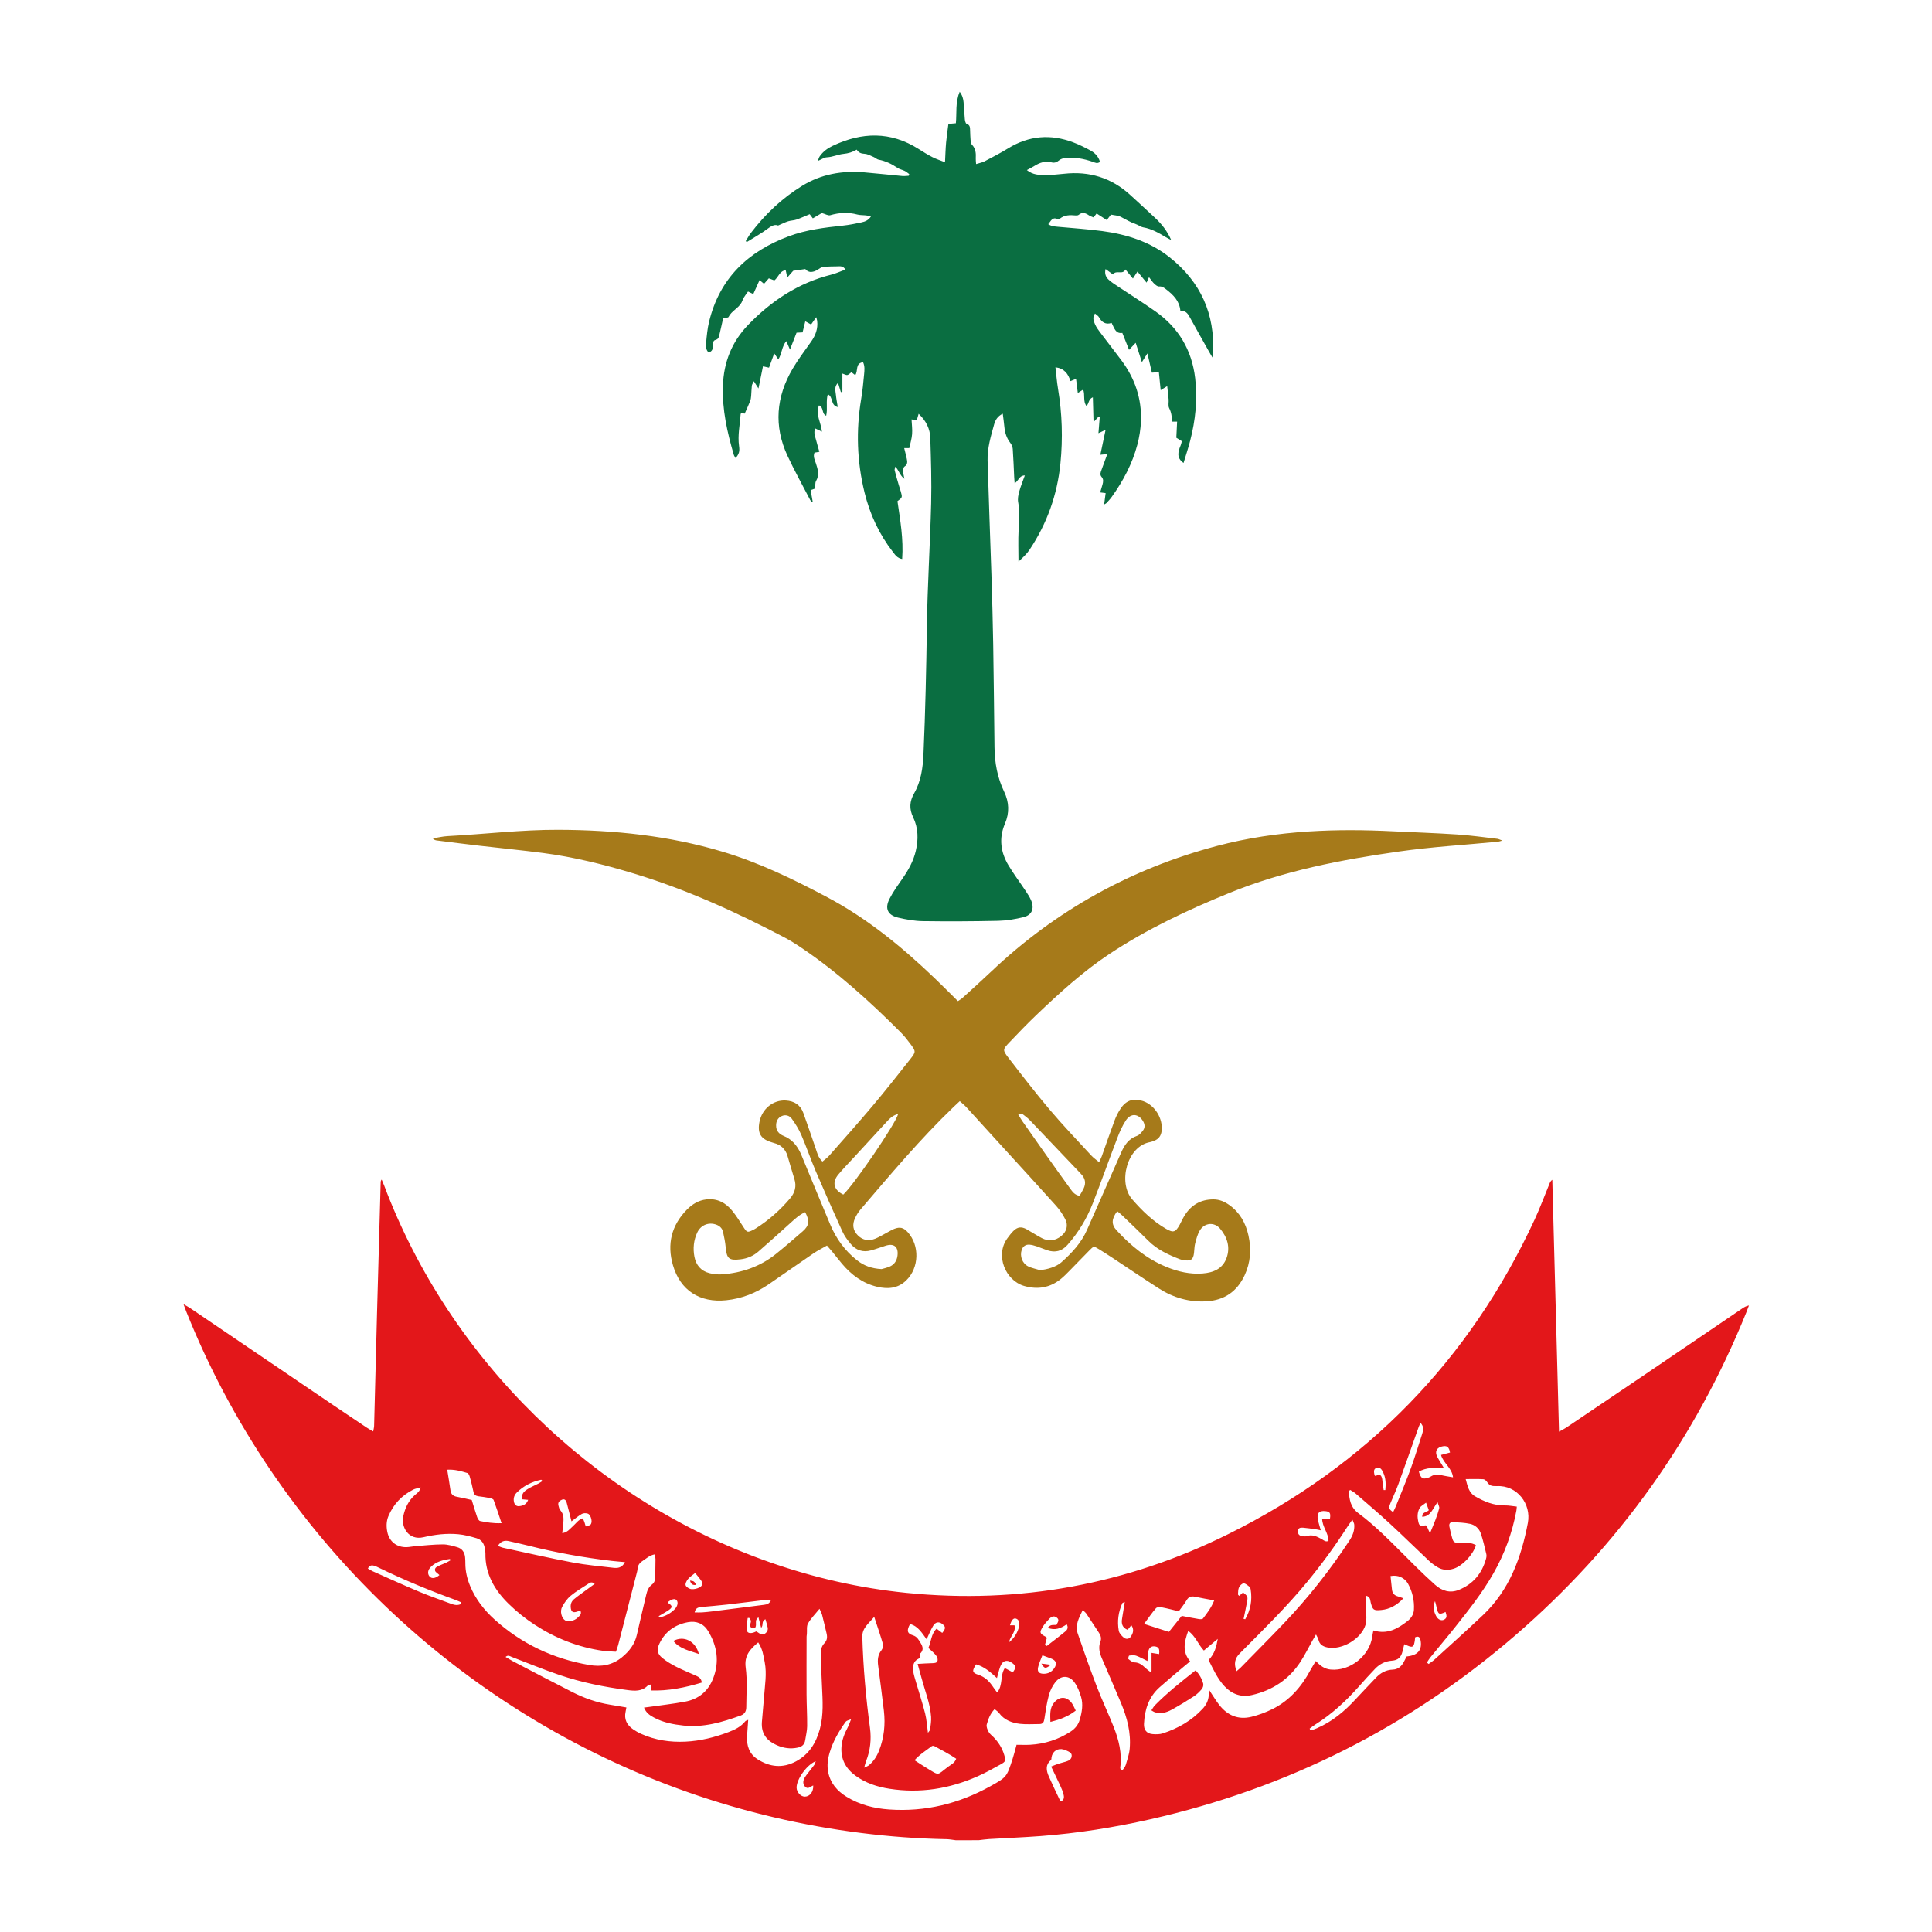
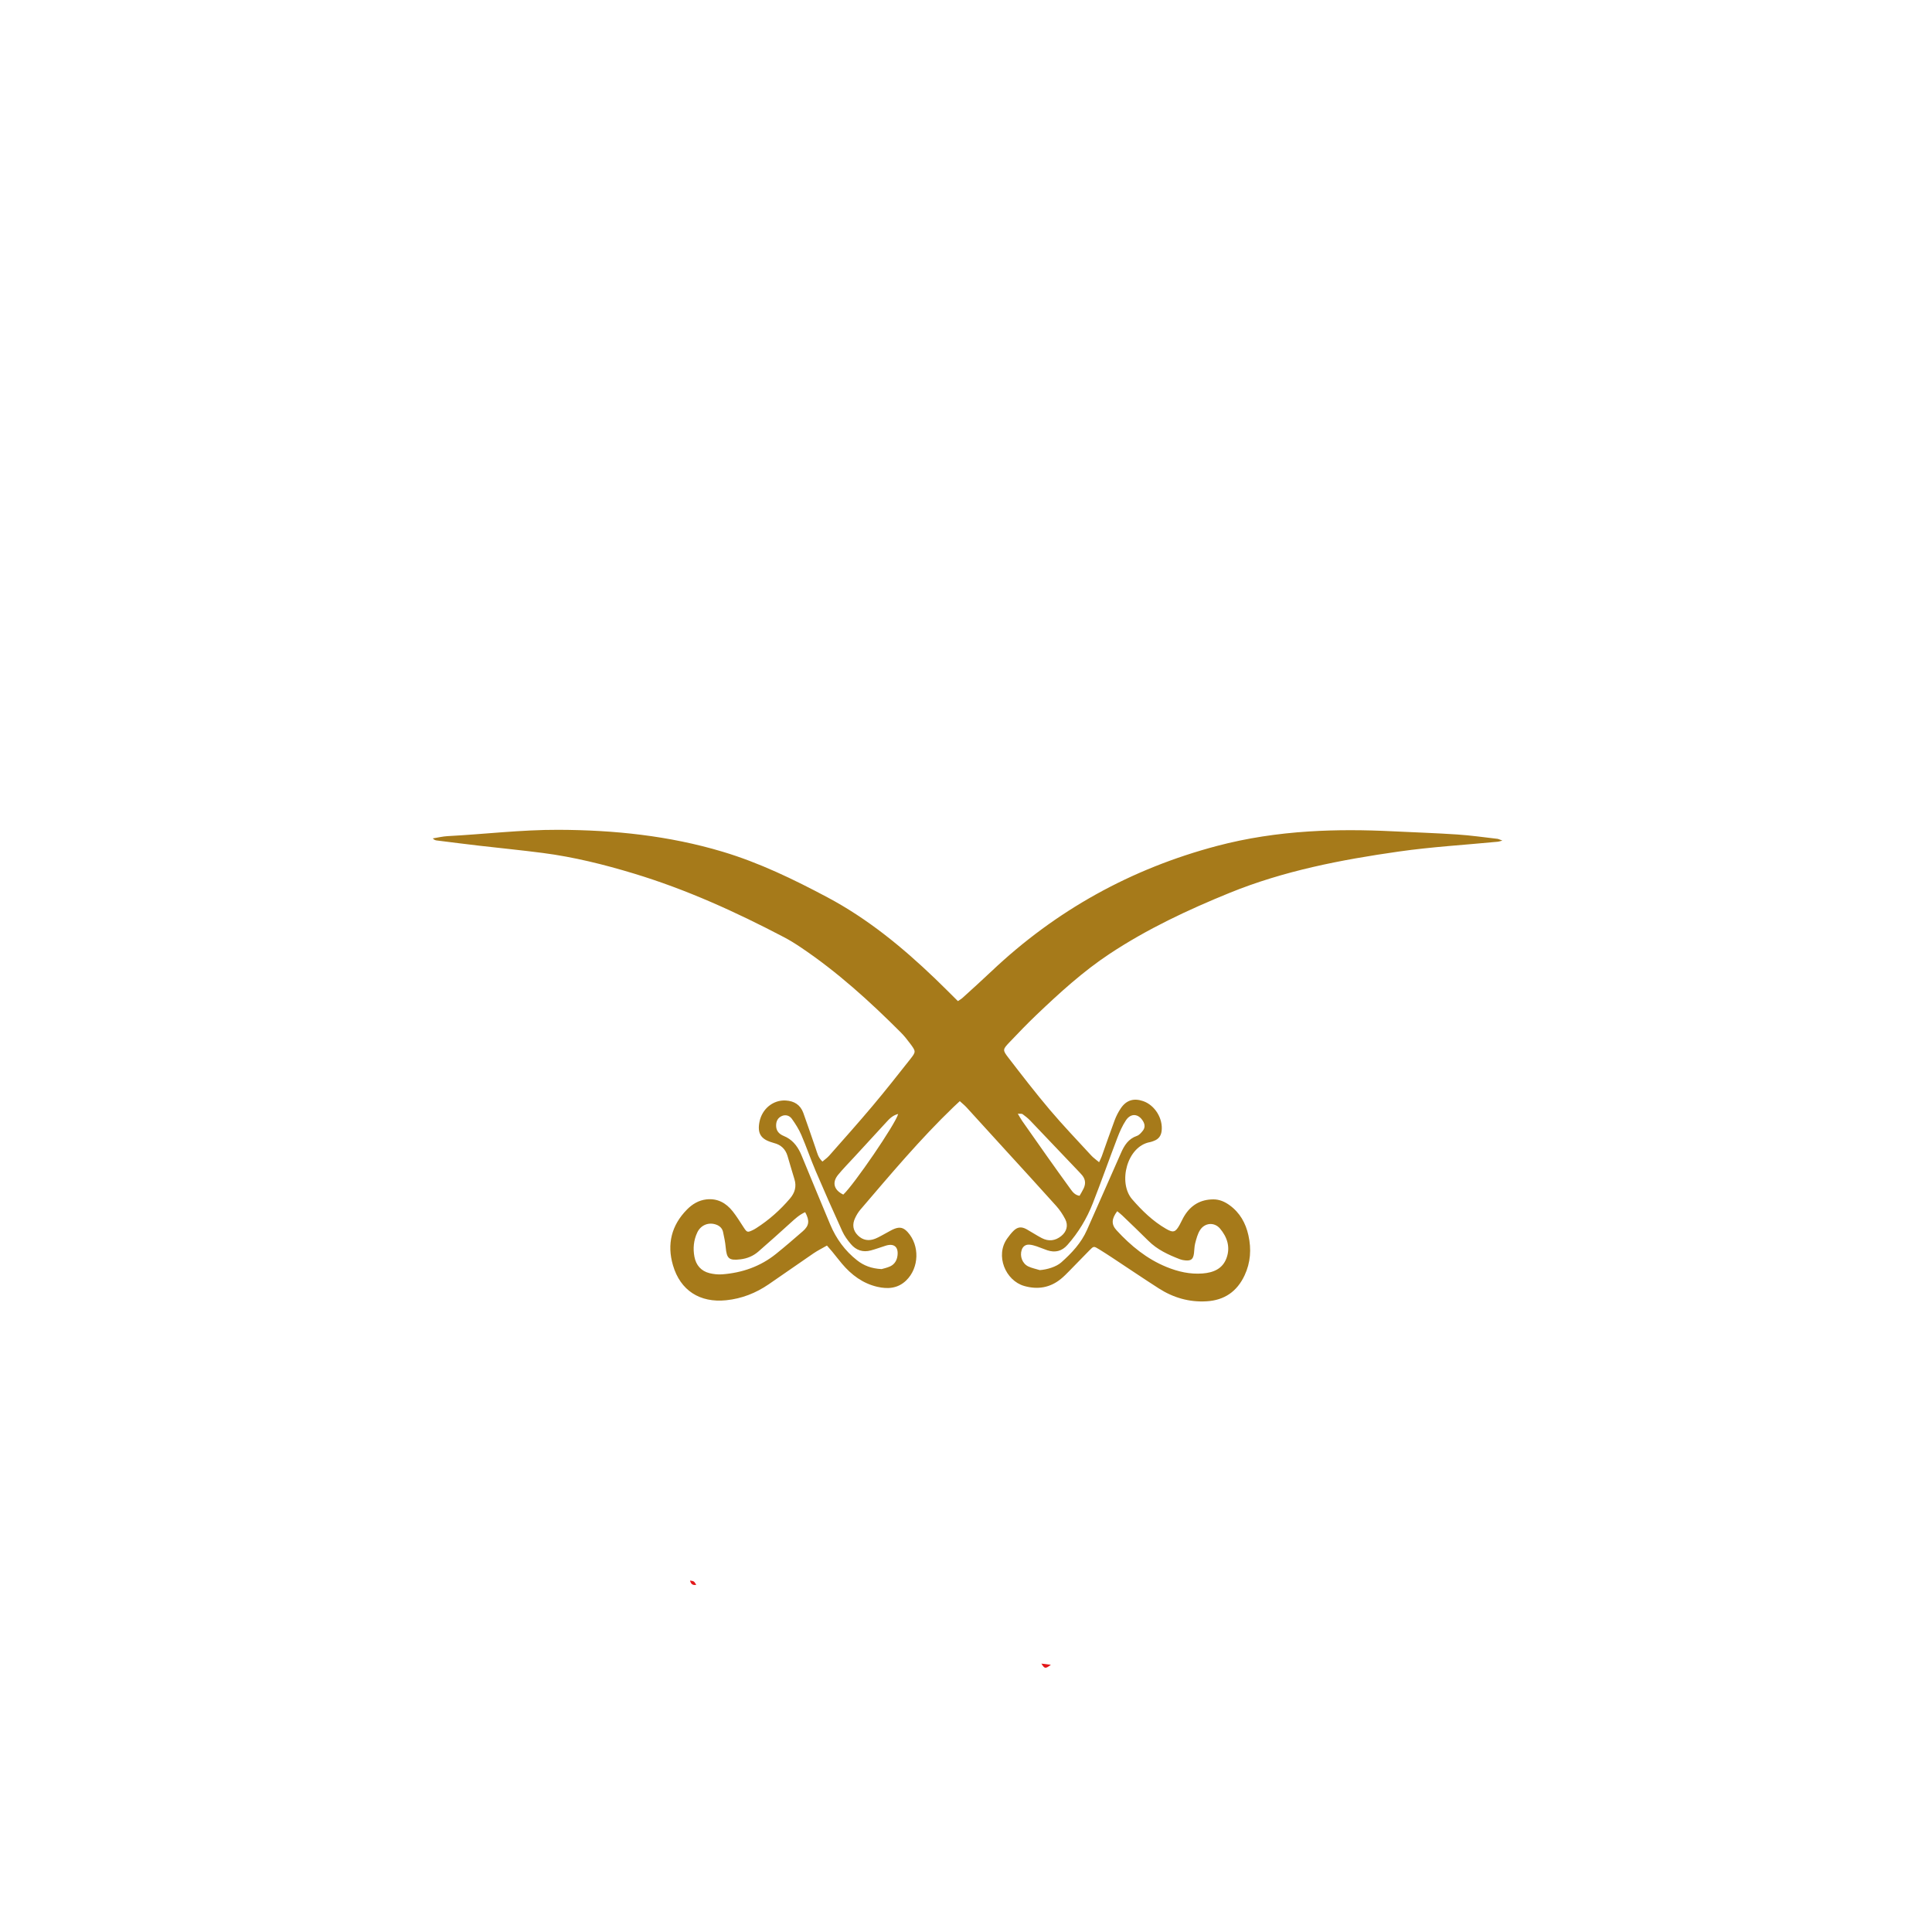
<svg xmlns="http://www.w3.org/2000/svg" width="800" height="800" viewBox="0 0 800 800" fill="none">
-   <path d="M395.739 762C394.454 761.85 393.172 761.59 391.885 761.567C380.073 761.355 368.307 760.476 356.595 758.998C332.096 755.907 308.178 750.31 284.871 742.12C190.408 708.927 114.294 635.998 77.12 543.049C76.814 542.283 76.542 541.503 76 540.049C77.228 540.761 77.976 541.138 78.664 541.603C98.435 555.002 118.195 568.412 137.964 581.813C142.578 584.941 147.211 588.044 151.846 591.143C152.605 591.65 153.421 592.073 154.534 592.723C154.697 591.777 154.895 591.112 154.912 590.445C155.324 574.93 155.699 559.412 156.116 543.897C156.603 525.781 157.123 507.666 157.631 489.55C157.641 489.209 157.683 488.869 158.045 488.44C158.386 489.25 158.754 490.052 159.065 490.874C186.28 563.067 245.826 621.28 318.624 646.84C337.016 653.299 355.888 657.606 375.297 659.567C422.097 664.295 466.635 656.066 508.648 635.218C566.072 606.724 608.43 563.267 635.44 505.027C637.704 500.146 639.569 495.08 641.622 490.1C641.853 489.538 642.108 488.987 642.771 488.523C643.692 523.107 644.616 557.689 645.552 592.819C646.839 592.107 647.728 591.698 648.53 591.159C658.554 584.418 668.576 577.673 678.577 570.898C692.887 561.204 707.179 551.482 721.48 541.777C722.232 541.267 723.01 540.797 724.198 540.565C723.853 541.481 723.527 542.406 723.16 543.313C702.016 595.632 670.122 640.303 627.433 677.173C583.482 715.134 533.081 740.463 476.436 753.299C461.383 756.71 446.161 759.133 430.761 760.291C423.722 760.821 416.665 761.094 409.616 761.516C408.146 761.604 406.685 761.831 405.219 761.993C402.061 762 398.899 762 395.739 762ZM266.669 707.076C267.495 706.969 268.025 706.906 268.553 706.832C273.607 706.109 278.691 705.55 283.706 704.616C289.315 703.574 293.274 700.282 295.34 694.894C297.961 688.056 296.949 681.557 293.25 675.415C291.368 672.29 288.348 671.072 284.868 671.716C279.555 672.697 275.451 675.555 273.069 680.544C271.874 683.049 272.099 684.767 274.238 686.518C276.009 687.967 278.035 689.161 280.081 690.209C282.721 691.56 285.506 692.624 288.203 693.869C289.286 694.369 290.41 694.92 290.589 696.717C283.724 698.791 276.767 700.235 269.48 699.986C269.565 699.027 269.626 698.34 269.707 697.452C269.026 697.674 268.47 697.687 268.193 697.972C265.805 700.43 262.856 700.21 259.854 699.819C250.257 698.567 240.783 696.667 231.617 693.558C224.942 691.295 218.423 688.574 211.828 686.075C211.144 685.816 210.442 685.153 209.342 686.099C210.442 686.749 211.348 687.343 212.304 687.842C220.538 692.139 228.749 696.482 237.033 700.679C241.937 703.164 247.095 704.999 252.559 705.87C254.811 706.229 257.056 706.628 259.373 707.019C259.233 707.784 259.167 708.24 259.065 708.689C258.333 711.916 259.572 714.326 262.206 716.107C263.202 716.781 264.256 717.399 265.35 717.895C271.222 720.553 277.417 721.489 283.82 721.182C290.003 720.886 295.922 719.41 301.692 717.214C304.335 716.209 306.8 714.999 308.617 712.733C308.803 712.502 309.199 712.437 309.811 712.146C309.638 714.59 309.478 716.706 309.344 718.823C309.091 722.81 310.237 726.264 313.704 728.478C318.759 731.706 324.048 732.288 329.534 729.381C335.027 726.47 337.934 721.708 339.498 715.914C341.078 710.064 340.642 704.119 340.37 698.179C340.179 694.002 339.992 689.826 339.859 685.647C339.799 683.767 339.954 681.862 341.355 680.43C342.563 679.196 342.624 677.831 342.256 676.309C341.646 673.783 341.077 671.246 340.428 668.73C340.24 668.002 339.843 667.328 339.339 666.162C337.476 668.474 335.722 670.2 334.567 672.261C333.911 673.431 334.236 675.149 334.113 676.621C334.083 676.991 333.994 677.36 333.994 677.73C333.98 685.718 333.938 693.705 333.98 701.693C334.002 706.056 334.271 710.418 334.231 714.78C334.213 716.709 333.703 718.633 333.42 720.559C333.156 722.35 332.133 723.27 330.344 723.651C327.298 724.3 324.403 723.872 321.638 722.636C318.043 721.031 315.104 718.366 315.484 713.05C315.735 709.532 316.143 706.023 316.388 702.504C316.716 697.79 317.572 693.08 316.663 688.342C316.13 685.567 315.762 682.735 313.955 680.079C310.56 682.935 308.112 685.543 308.776 690.511C309.497 695.896 309.038 701.444 309.016 706.92C309.009 708.481 308.416 709.749 306.721 710.36C299.073 713.123 291.36 715.406 283.066 714.516C278.788 714.058 274.611 713.271 270.783 711.2C269.147 710.32 267.569 709.331 266.669 707.076ZM544.931 676.811C544.25 677.978 543.792 678.742 543.354 679.519C541.761 682.352 540.321 685.282 538.561 688.006C533.792 695.386 526.954 699.901 518.447 701.868C514.003 702.896 510.175 701.585 507.067 698.266C504.103 695.103 502.388 691.198 500.452 687.374C502.945 684.867 503.694 681.815 504.253 678.62C502.362 680.206 500.472 681.792 498.491 683.454C496.097 680.882 495.071 677.508 492.012 675.307C490.413 679.802 489.393 683.906 492.807 687.927C491.811 688.754 490.96 689.444 490.125 690.154C486.801 692.981 483.435 695.763 480.17 698.659C475.633 702.683 473.968 707.987 473.696 713.85C473.585 716.262 474.776 717.811 477.168 718.043C478.618 718.184 480.207 718.18 481.567 717.731C487.827 715.665 493.434 712.476 497.976 707.58C499.423 706.021 500.325 704.261 500.506 702.135C500.555 701.54 500.652 700.95 500.781 699.933C502.319 702.226 503.482 704.224 504.899 706.023C508.306 710.346 512.783 712.228 518.197 710.89C521.143 710.162 524.06 709.083 526.784 707.743C533.87 704.251 538.841 698.581 542.538 691.7C543.225 690.421 544.02 689.201 544.865 687.79C546.665 689.768 548.491 691.087 550.972 691.327C559.012 692.104 567.206 685.596 568.226 677.577C568.326 676.792 568.524 676.018 568.698 675.127C574.398 676.895 578.715 674.462 582.768 671.296C584.258 670.131 585.366 668.549 585.479 666.588C585.696 662.801 584.882 659.166 583.078 655.852C581.658 653.239 578.755 652.015 575.785 652.621C575.986 654.489 576.171 656.399 576.404 658.302C576.581 659.742 577.389 660.648 578.818 661.023C579.559 661.218 580.271 661.526 581.106 661.823C578.358 664.793 575.341 666.35 571.975 666.665C568.746 666.968 568.429 666.696 567.583 663.547C567.328 662.603 567.493 661.29 565.781 660.778C565.707 661.946 565.583 662.929 565.597 663.909C565.626 665.859 565.778 667.809 565.782 669.759C565.784 670.768 565.731 671.824 565.443 672.781C563.681 678.623 555.664 683.372 549.667 682.167C547.828 681.797 546.369 680.973 545.936 678.919C545.816 678.341 545.423 677.817 544.931 676.811ZM174.168 615.893C172.898 616.266 171.917 616.401 171.084 616.826C166.352 619.231 162.909 622.887 160.841 627.788C159.945 629.911 159.937 632.164 160.389 634.373C161.203 638.35 164.331 640.775 168.405 640.646C169.605 640.609 170.796 640.321 171.997 640.229C175.785 639.94 179.575 639.513 183.366 639.497C185.361 639.489 187.395 640.101 189.348 640.656C191.324 641.217 192.37 642.733 192.582 644.773C192.669 645.603 192.698 646.443 192.695 647.278C192.683 650.581 193.42 653.714 194.686 656.754C196.95 662.188 200.488 666.726 204.795 670.61C215.985 680.698 229.117 686.873 243.943 689.431C248.894 690.286 253.454 689.584 257.548 686.23C260.628 683.707 262.834 680.832 263.714 676.927C264.961 671.402 266.288 665.895 267.581 660.381C267.971 658.724 268.548 657.173 269.982 656.103C271.063 655.295 271.303 654.142 271.322 652.891C271.358 650.475 271.415 648.058 271.424 645.642C271.425 645.037 271.271 644.43 271.158 643.61C268.944 644.004 267.535 645.42 265.94 646.448C264.8 647.183 264.088 648.242 263.998 649.664C263.963 650.213 263.817 650.76 263.678 651.297C261.109 661.277 258.536 671.257 255.949 681.234C255.724 682.101 255.383 682.94 255.046 683.939C253.127 683.81 251.359 683.805 249.626 683.557C239.437 682.103 230.05 678.398 221.476 672.811C217.61 670.292 213.927 667.356 210.631 664.128C204.829 658.449 200.852 651.736 201.005 643.217C201.016 642.575 200.824 641.932 200.75 641.285C200.503 639.137 199.381 637.546 197.344 636.944C194.871 636.213 192.331 635.528 189.776 635.29C184.94 634.838 180.151 635.403 175.402 636.519C169.069 638.007 166.07 632.18 166.963 627.968C167.705 624.473 169.085 621.482 171.769 619.08C172.609 618.324 173.774 617.751 174.168 615.893ZM352.416 711.911C350.49 712.569 350.46 712.547 349.966 713.242C347.261 717.045 344.964 721.064 343.593 725.556C342.771 728.25 342.377 730.985 342.938 733.797C343.855 738.397 346.65 741.604 350.519 743.988C355.943 747.328 361.938 748.837 368.224 749.27C383.1 750.295 396.982 746.902 409.974 739.7C416.818 735.907 416.823 735.89 419.262 728.428C419.884 726.522 420.349 724.564 420.929 722.483C422.892 722.483 424.751 722.573 426.6 722.467C432.654 722.117 438.244 720.321 443.347 716.999C445.226 715.774 446.491 714.183 447.119 712.022C448.013 708.943 448.57 705.804 447.654 702.694C447.036 700.597 446.205 698.44 444.943 696.686C442.734 693.613 439.327 693.586 436.971 696.581C435.747 698.137 434.806 700.078 434.292 701.994C433.432 705.209 432.941 708.529 432.447 711.829C432.247 713.16 431.786 713.9 430.395 713.893C427.705 713.881 424.986 714.109 422.332 713.8C418.961 713.409 415.838 712.238 413.672 709.319C413.211 708.698 412.493 708.267 411.848 707.709C409.978 709.635 409.206 711.858 408.588 714.054C408.337 714.949 408.867 716.209 409.364 717.126C409.834 717.991 410.726 718.627 411.436 719.36C413.473 721.463 414.992 723.874 415.825 726.697C416.512 729.027 416.472 729.415 414.421 730.554C411.259 732.311 408.086 734.079 404.785 735.545C393.144 740.709 381.007 742.661 368.348 740.696C363.246 739.905 358.414 738.336 354.192 735.239C350.151 732.274 348.079 728.341 348.442 723.264C348.645 720.432 349.675 717.863 350.981 715.372C351.509 714.368 351.86 713.274 352.416 711.911ZM590.848 688.428C591.091 688.622 591.334 688.818 591.576 689.013C592.373 688.423 593.229 687.895 593.958 687.231C600.683 681.094 607.463 675.014 614.079 668.762C625.053 658.391 629.925 644.922 632.658 630.574C634.135 622.819 628.242 614.903 619.781 615.368C619.504 615.383 619.222 615.322 618.946 615.335C617.644 615.391 616.64 614.987 615.887 613.819C615.517 613.245 614.806 612.556 614.211 612.519C611.862 612.369 609.498 612.458 606.909 612.458C607.696 615.327 608.185 618.062 610.742 619.558C614.544 621.782 618.553 623.418 623.098 623.363C624.725 623.344 626.355 623.672 628.071 623.851C627.993 624.629 627.978 625.088 627.896 625.533C626.189 634.751 622.989 643.431 618.352 651.567C613.828 659.507 608.172 666.657 602.512 673.791C599.163 678.013 595.674 682.124 592.27 686.302C591.736 686.959 591.319 687.716 590.848 688.428ZM559.117 616.955C558.917 617.104 558.716 617.254 558.517 617.404C558.732 620.903 559.186 624.153 562.481 626.586C566.056 629.226 569.415 632.194 572.652 635.248C577.244 639.581 581.616 644.149 586.125 648.57C588.779 651.17 591.462 653.743 594.23 656.219C597.06 658.749 600.403 659.8 604.033 658.347C609.929 655.985 613.649 651.566 615.33 645.449C615.499 644.836 615.599 644.121 615.453 643.521C614.759 640.649 614.116 637.75 613.166 634.958C612.479 632.939 610.829 631.459 608.763 631.007C606.438 630.499 604.009 630.417 601.618 630.277C600.471 630.209 599.928 630.964 600.158 632.107C600.414 633.38 600.718 634.645 601.051 635.9C601.845 638.878 601.857 638.863 605.043 638.791C607.151 638.743 609.263 638.709 611.159 639.835C609.896 643.846 605.635 648.362 601.997 649.538C599.8 650.248 597.557 650.251 595.515 649.085C594.159 648.309 592.856 647.366 591.718 646.297C586.304 641.208 581.027 635.972 575.563 630.938C570.923 626.663 566.106 622.58 561.342 618.44C560.674 617.857 559.862 617.444 559.117 616.955ZM464.107 732.872C464.318 732.946 464.527 733.02 464.738 733.096C465.219 732.341 465.898 731.646 466.146 730.821C466.807 728.62 467.574 726.391 467.779 724.126C468.374 717.505 466.722 711.236 464.184 705.184C461.602 699.029 458.934 692.91 456.301 686.777C455.329 684.513 454.7 682.222 455.646 679.78C456.162 678.443 455.828 677.257 455.059 676.103C453.308 673.481 451.611 670.821 449.852 668.205C449.519 667.71 449.001 667.338 448.338 666.681C446.774 669.952 445.078 672.938 446.259 676.391C448.779 683.757 451.369 691.102 454.156 698.367C456.313 703.991 458.915 709.44 461.132 715.041C463.264 720.427 464.659 725.986 463.869 731.878C463.827 732.193 464.022 732.541 464.107 732.872ZM357.841 731.955C358.841 731.458 359.367 731.305 359.756 730.987C361.743 729.357 363.087 727.252 364.01 724.882C366.076 719.581 366.654 714.074 366.005 708.454C365.281 702.185 364.433 695.93 363.626 689.671C363.331 687.396 363.436 685.276 364.988 683.347C365.502 682.711 365.822 681.522 365.606 680.764C364.601 677.221 363.378 673.74 361.994 669.502C359.606 672.342 356.971 674.173 357.071 677.77C357.425 690.405 358.559 702.972 360.242 715.497C360.869 720.17 360.392 724.762 358.649 729.186C358.364 729.907 358.208 730.679 357.841 731.955ZM512.012 692.023C512.815 691.322 513.324 690.934 513.766 690.484C519.745 684.375 525.775 678.316 531.673 672.131C541.765 661.549 550.771 650.097 558.801 637.874C560.122 635.863 560.938 633.755 560.774 631.345C560.737 630.798 560.392 630.273 560.005 629.25C559.084 630.553 558.426 631.414 557.844 632.325C552.829 640.159 547.339 647.64 541.441 654.833C532.764 665.417 522.969 674.946 513.356 684.642C511.19 686.82 510.917 688.999 512.012 692.023ZM207.688 630.713C206.502 627.186 205.527 624.126 204.401 621.123C204.24 620.695 203.371 620.407 202.784 620.29C201.239 619.981 199.671 619.785 198.109 619.579C196.974 619.429 196.29 618.935 196.046 617.714C195.629 615.624 195.092 613.555 194.522 611.501C194.363 610.926 194.015 610.088 193.578 609.958C190.962 609.18 188.321 608.382 185.186 608.572C185.673 611.623 186.149 614.343 186.528 617.077C186.75 618.678 187.557 619.498 189.155 619.777C191.24 620.14 193.298 620.665 195.343 621.115C196.118 623.612 196.784 625.931 197.576 628.204C197.795 628.833 198.302 629.726 198.81 629.828C201.5 630.365 204.219 630.859 207.688 630.713ZM489.32 669.103C491.753 669.563 494.018 670.026 496.3 670.398C496.897 670.495 497.851 670.548 498.11 670.211C499.833 667.98 501.574 665.729 502.785 662.687C499.886 662.146 497.344 661.721 494.826 661.182C493.275 660.851 492.195 661.164 491.34 662.625C490.416 664.205 489.235 665.634 488.107 667.212C485.712 666.638 483.482 666.023 481.216 665.6C480.394 665.447 479.11 665.42 478.682 665.904C476.996 667.814 475.567 669.951 473.728 672.427C477.477 673.629 480.69 674.66 484.014 675.725C485.808 673.489 487.478 671.404 489.32 669.103ZM542.297 715.766C542.365 715.937 542.434 716.107 542.501 716.278C542.76 716.316 543.048 716.447 543.274 716.378C543.98 716.162 544.673 715.9 545.351 715.605C551.7 712.86 556.843 708.524 561.469 703.477C564.165 700.536 566.962 697.687 569.692 694.775C571.613 692.725 573.87 691.454 576.75 691.349C578.784 691.275 580.2 690.118 581.173 688.397C581.624 687.601 582.007 686.764 582.428 685.93C582.867 685.86 583.228 685.803 583.587 685.744C587.316 685.128 588.906 682.909 588.236 679.271C587.985 677.913 587.348 677.32 585.994 677.962C585.57 682.991 584.758 682.212 581.479 680.838C581.238 681.845 581.014 682.827 580.766 683.8C580.134 686.286 578.914 687.465 576.326 687.66C573.568 687.866 571.314 689.029 569.459 690.944C567.135 693.343 564.914 695.841 562.696 698.338C557.368 704.336 551.539 709.75 544.717 714.035C543.877 714.563 543.102 715.187 542.297 715.766ZM379.966 688.987C382.358 688.859 384.197 688.706 386.038 688.682C387.038 688.669 388.081 688.605 388.25 687.512C388.355 686.831 387.959 685.91 387.489 685.342C386.623 684.294 385.539 683.429 384.429 682.376C385.615 679.757 385.507 676.625 387.82 674.409C388.762 675.109 389.466 675.633 390.161 676.152C391.621 674.343 391.63 673.674 390.348 672.585C388.913 671.365 387.405 671.516 386.377 673.246C385.367 674.946 384.635 676.814 383.692 678.793C381.716 676.139 380.151 673.32 376.838 672.49C375.369 675.104 375.607 676.419 377.972 677.133C379.748 677.67 380.382 678.974 381.208 680.312C382.186 681.895 382.521 683.372 380.968 684.767C380.337 685.334 381.546 686.292 380.329 686.849C378.241 687.805 377.897 689.819 378.127 691.83C378.304 693.378 378.815 694.894 379.255 696.403C380.522 700.763 381.953 705.081 383.069 709.479C383.695 711.942 383.825 714.532 384.244 717.523C384.714 716.828 385.108 716.505 385.15 716.139C385.346 714.405 385.66 712.645 385.544 710.92C385.171 705.405 383.047 700.292 381.636 695.014C381.135 693.151 380.606 691.298 379.966 688.987ZM206.172 640.112C206.978 640.414 207.622 640.749 208.304 640.895C217.908 642.961 227.487 645.156 237.136 646.985C242.682 648.037 248.337 648.525 253.954 649.186C255.79 649.402 257.585 649.207 258.779 646.837C256.765 646.652 255.045 646.53 253.333 646.33C241.81 644.988 230.414 642.944 219.161 640.11C216.375 639.409 213.565 638.801 210.766 638.155C208.859 637.715 207.339 638.197 206.172 640.112ZM378.685 728.876C380.466 730.021 381.967 731.04 383.518 731.978C389.359 735.509 387.727 735.16 392.726 731.482C393.862 730.647 395.299 730.034 395.944 728.259C393.009 726.24 389.889 724.683 386.849 723.003C386.586 722.858 386.047 722.89 385.811 723.071C383.489 724.829 380.96 726.354 378.685 728.876ZM190.87 664.191C190.904 663.962 190.938 663.734 190.97 663.504C190.228 663.18 189.501 662.817 188.741 662.542C177.909 658.614 167.275 654.214 156.909 649.176C156.243 648.853 155.569 648.506 154.859 648.314C153.809 648.031 152.89 648.219 152.346 649.519C153.072 649.926 153.68 650.333 154.336 650.624C160.787 653.487 167.208 656.417 173.714 659.147C177.991 660.942 182.393 662.439 186.735 664.077C188.135 664.606 189.515 664.871 190.87 664.191ZM588.195 589.175C587.857 589.935 587.651 590.327 587.504 590.739C584.684 598.677 581.91 606.632 579.037 614.551C578.058 617.246 576.808 619.843 575.73 622.502C574.929 624.481 575.071 624.867 576.86 626.138C577.222 625.379 577.616 624.655 577.92 623.894C580.02 618.649 582.216 613.441 584.153 608.136C585.899 603.355 587.355 598.468 588.931 593.625C589.401 592.187 589.697 590.758 588.195 589.175ZM435.254 731.493C436.443 731.03 437.351 730.631 438.286 730.325C439.338 729.981 440.429 729.751 441.484 729.411C442.68 729.025 443.769 728.42 443.769 726.975C443.769 725.733 442.665 725.381 441.759 724.939C441.347 724.736 440.906 724.581 440.466 724.45C438.018 723.721 435.801 725.143 435.412 727.671C435.351 728.065 435.401 728.618 435.163 728.819C432.754 730.851 433.256 733.245 434.318 735.644C435.774 738.938 437.333 742.188 438.878 745.441C438.969 745.634 439.327 745.7 439.544 745.816C440.816 745.048 440.615 743.879 440.339 742.823C440.036 741.671 439.552 740.556 439.05 739.469C437.859 736.886 436.609 734.331 435.254 731.493ZM412.907 700.837C415.402 697.735 414.025 693.832 416.065 690.709C417.238 691.335 418.317 691.911 419.371 692.474C420.766 690.608 420.732 689.848 419.291 688.735C417.037 686.996 415.088 687.535 414.121 690.249C413.616 691.671 413.29 693.156 412.813 694.858C410.065 692.318 407.501 690.094 404.162 689.172C402.447 691.848 402.486 692.651 405.047 693.468C408.032 694.422 409.854 696.44 411.457 698.877C411.808 699.408 412.213 699.904 412.907 700.837ZM601.677 611.724C601.206 607.794 597.674 605.905 596.698 602.463C598.051 602.101 599.245 601.779 600.424 601.464C599.993 599.073 599.122 598.463 597.073 598.957C595.172 599.416 594.286 600.668 594.809 602.404C595.071 603.273 595.62 604.061 596.077 604.864C596.595 605.774 597.155 606.663 597.887 607.879C593.975 607.712 590.577 607.615 587.516 609.374C588.352 612.234 589.149 612.681 591.514 611.838C591.861 611.715 592.206 611.554 592.518 611.357C593.866 610.506 595.274 610.443 596.799 610.82C598.299 611.188 599.837 611.389 601.677 611.724ZM236.639 629.964C235.953 627.265 235.355 624.761 234.669 622.283C234.412 621.357 233.918 620.504 232.682 620.995C231.637 621.41 230.942 622.124 231.223 623.336C231.389 624.047 231.579 624.858 232.037 625.374C233.659 627.195 233.392 629.297 233.173 631.422C233.065 632.478 232.956 633.533 232.821 634.841C235.027 634.521 235.965 633.057 237.186 632.003C238.473 630.893 239.392 629.297 241.329 628.703C241.586 629.298 241.823 629.776 242 630.275C242.207 630.862 242.363 631.469 242.54 632.061C244.465 631.573 244.714 631.398 244.915 630.463C245.156 629.343 244.471 627.168 243.47 626.788C242.724 626.505 241.601 626.505 240.93 626.883C239.427 627.728 238.1 628.888 236.639 629.964ZM246.257 655.831C245.06 654.816 244.325 655.319 243.644 655.768C241.165 657.401 238.566 658.898 236.293 660.785C234.848 661.985 233.69 663.67 232.784 665.343C231.77 667.212 232.518 669.92 233.929 670.906C235.163 671.767 237.739 671.273 239.279 669.761C240.005 669.048 241.034 668.316 240.294 666.883C239.858 667.032 239.519 667.14 239.184 667.265C237.249 667.988 236.443 667.475 236.315 665.455C236.233 664.16 236.669 663.068 237.641 662.234C238.486 661.51 239.385 660.849 240.281 660.189C242.209 658.767 244.151 657.366 246.257 655.831ZM546.913 633.668C545.956 633.469 545.359 633.311 544.752 633.227C543.015 632.986 541.277 632.717 539.53 632.574C538.468 632.487 537.42 632.661 537.43 634.127C537.438 635.377 538.117 636.024 539.575 636.139C540.035 636.176 540.543 636.247 540.957 636.098C543.319 635.237 545.286 636.209 547.273 637.299C548.089 637.747 548.858 638.624 550.102 638.044C550.087 634.745 547.462 632.175 547.478 628.803C548.76 628.803 549.746 628.803 550.721 628.803C551.046 626.502 550.686 625.932 548.826 625.728C546.26 625.447 545.201 626.56 545.697 629.173C545.962 630.582 546.438 631.951 546.913 633.668ZM319.314 662.408C318.57 662.408 318.064 662.357 317.572 662.416C312.053 663.077 306.541 663.789 301.019 664.418C297.615 664.805 294.198 665.087 290.785 665.398C289.382 665.525 288 665.637 287.638 667.666C288.771 667.666 289.754 667.718 290.729 667.653C292.114 667.563 293.498 667.418 294.877 667.245C302.044 666.347 309.21 665.438 316.377 664.522C317.582 664.368 318.709 664.057 319.314 662.408ZM432.716 681.028C432.96 681.207 433.203 681.384 433.448 681.562C436.054 679.533 438.702 677.554 441.243 675.445C441.98 674.834 442.459 673.857 441.69 672.597C439.257 674.264 436.773 675.288 433.811 674.021C435.079 672.85 435.079 672.85 437.457 672.853C437.845 671.864 438.973 670.85 437.55 669.771C436.34 668.853 435.237 669.5 434.36 670.441C433.478 671.387 432.588 672.358 431.9 673.444C430.289 675.979 430.455 676.409 433.152 677.838C433.293 677.913 433.38 678.095 433.477 678.209C433.219 679.154 432.967 680.09 432.716 681.028ZM591.803 634.209C591.998 634.225 592.193 634.241 592.387 634.257C593.707 631.06 595.103 627.886 595.945 624.507C596.086 623.937 595.607 623.215 595.259 622.036C593.259 624.636 592.476 627.919 588.91 628.076C588.793 626.052 590.704 626.341 591.647 625.34C591.321 624.447 590.994 623.559 590.503 622.221C589.363 623.13 588.373 623.587 587.91 624.359C586.981 625.904 586.83 627.685 587.171 629.48C587.619 631.842 587.736 631.922 590.301 631.618C590.453 631.601 590.626 631.741 590.737 631.784C591.102 632.618 591.453 633.412 591.803 634.209ZM479.966 684.928C480.24 682.746 479.802 681.993 478.256 681.742C476.85 681.512 475.791 682.23 475.505 683.804C475.281 685.028 475.271 686.292 475.144 687.803C473.392 686.957 471.96 686.112 470.419 685.578C469.558 685.279 468.506 685.408 467.569 685.546C467.378 685.575 467.063 686.817 467.243 686.965C467.976 687.565 468.871 688.326 469.725 688.35C471.696 688.403 472.991 689.422 474.277 690.669C474.882 691.256 475.598 691.731 476.262 692.257C476.451 692.149 476.639 692.041 476.827 691.935C476.827 689.501 476.827 687.066 476.827 684.416C478.04 684.613 478.912 684.756 479.966 684.928ZM336.737 739.316C335.473 739.845 334.528 741.097 333.325 739.766C332.427 738.775 332.379 737.446 333.302 735.926C333.639 735.372 334.042 734.859 334.438 734.346C335.344 733.17 336.288 732.023 337.161 730.824C337.434 730.449 337.529 729.946 337.79 729.289C334.097 730.702 329.801 736.795 329.85 740.222C329.877 742.115 331.59 743.969 333.291 743.945C335.325 743.916 336.892 741.959 336.737 739.316ZM465.743 663.322C465.035 663.678 464.791 663.716 464.735 663.84C463.074 667.483 462.567 671.323 463.253 675.23C463.436 676.272 464.405 677.323 465.275 678.061C466.191 678.84 467.489 678.817 468.226 677.717C469.153 676.335 469.737 674.784 468.459 672.953C467.856 673.708 467.375 674.308 466.919 674.879C464.625 673.934 464.279 672.261 464.625 670.236C464.997 668.067 465.328 665.893 465.743 663.322ZM218.695 621.051C217.769 620.969 217.023 620.901 216.313 620.839C215.733 618.617 217.044 617.505 218.455 616.61C219.851 615.726 221.414 615.106 222.886 614.337C223.478 614.028 224.023 613.634 224.648 613.241C224.311 612.939 224.157 612.706 224.059 612.727C220.186 613.56 216.748 615.261 213.942 618.079C212.925 619.099 212.503 620.448 212.822 621.917C213.067 623.043 213.787 623.786 214.96 623.67C216.539 623.513 217.988 623.007 218.695 621.051ZM514.942 670.351C515.169 670.398 515.396 670.445 515.621 670.49C517.845 666.656 518.596 662.526 517.864 658.103C517.805 657.747 517.702 657.287 517.451 657.099C516.677 656.515 515.838 655.673 514.995 655.636C514.355 655.607 513.415 656.532 513.063 657.255C512.651 658.103 512.699 659.187 512.622 660.177C512.608 660.37 512.928 660.589 513.119 660.828C513.686 660.321 514.213 659.848 514.722 659.393C516.579 660.844 516.765 661.158 516.41 663.132C515.975 665.549 515.436 667.946 514.942 670.351ZM431.634 685.42C431.045 687.007 430.235 688.65 429.844 690.386C429.416 692.279 430.309 693.097 432.289 693.074C434.083 693.053 435.483 692.263 436.501 690.826C437.814 688.971 437.34 687.522 435.233 686.759C434.159 686.373 433.094 685.966 431.634 685.42ZM314.055 669.693C312.647 670.702 313.078 671.785 313.036 672.726C313.001 673.527 312.874 674.303 311.873 674.242C310.811 674.177 310.504 673.449 310.702 672.467C310.794 672.017 311.017 671.537 310.934 671.12C310.847 670.686 310.461 670.311 310.206 669.911C310.002 669.936 309.799 669.962 309.595 669.988C309.437 671.288 309.209 672.585 309.136 673.889C309.024 675.899 309.881 676.56 311.854 676.061C312.29 675.95 312.694 675.719 313.141 675.532C313.508 675.754 313.836 675.913 314.121 676.131C314.906 676.734 315.733 677.109 316.665 676.507C317.596 675.907 318.101 675.022 317.874 673.905C317.649 672.792 317.286 671.708 316.948 670.483C315.086 671.402 316.27 672.984 315.176 674.049C314.83 672.71 314.486 671.371 314.055 669.693ZM287.854 651.344C286.83 652.18 285.707 652.872 284.905 653.831C284.316 654.534 283.68 655.749 283.918 656.442C284.173 657.179 285.394 657.927 286.264 658.022C287.366 658.143 288.653 657.828 289.654 657.305C290.994 656.606 291.096 655.528 290.201 654.262C289.572 653.371 288.835 652.555 287.854 651.344ZM181.97 652.195C181.25 651.5 180.283 651.003 180.139 650.328C179.883 649.131 181.04 648.658 181.986 648.242C182.917 647.831 183.874 647.474 184.798 647.046C185.405 646.765 185.972 646.395 186.557 646.065C186.474 645.889 186.391 645.714 186.309 645.539C183.426 645.941 180.629 646.625 178.43 648.797C177.08 650.129 176.929 651.678 177.883 652.784C178.776 653.82 180.314 653.609 181.97 652.195ZM272.778 669.203C272.849 669.396 272.918 669.59 272.989 669.783C275.423 669.265 277.581 668.162 279.367 666.353C280.591 665.113 280.91 663.476 280.181 662.63C279.513 661.856 278.446 662.033 276.747 663.235C276.64 663.311 276.656 663.563 276.614 663.734C278.442 664.87 278.569 665.547 276.994 666.644C275.649 667.582 274.188 668.356 272.778 669.203ZM417.867 679.984C419.971 678.29 421.316 676.124 421.96 673.564C422.383 671.883 421.839 670.601 420.734 670.242C419.661 669.893 418.864 670.729 418.211 672.993C418.842 672.993 419.432 672.993 420.089 672.993C420.784 675.913 418.177 677.537 417.867 679.984ZM572.948 617C573.18 617 573.413 617.001 573.645 617.001C573.898 614.525 573.864 612.075 572.755 609.734C572.221 608.606 571.541 607.387 570.107 607.789C568.54 608.23 568.947 609.647 569.169 610.83C569.195 610.963 569.41 611.063 569.539 611.177C571.343 610.345 571.927 610.591 572.334 612.411C572.455 612.95 572.438 613.518 572.512 614.068C572.648 615.047 572.802 616.023 572.948 617ZM598.567 667.47C595.94 668.714 595.493 668.485 594.912 665.752C594.714 664.82 594.45 663.903 594.217 662.981C593.234 665.229 593.663 667.243 594.661 669.145C595.462 670.673 596.875 671.285 598.043 670.622C599.468 669.812 598.886 668.628 598.567 667.47Z" fill="#E3171A" />
-   <path d="M457.189 208.902C457.412 207.234 457.604 205.821 457.822 204.188C457.081 204.095 456.42 204.011 455.56 203.903C455.906 202.735 456.243 201.696 456.521 200.64C456.809 199.553 457.037 198.481 456.149 197.49C455.338 196.584 455.728 195.593 456.099 194.61C456.878 192.547 457.617 190.47 458.506 188.033C457.367 188.142 456.625 188.213 455.63 188.31C456.341 184.929 457.018 181.705 457.8 177.992C456.617 178.547 455.881 178.894 454.844 179.382C455.034 177.002 455.206 174.857 455.377 172.714C455.216 172.65 455.055 172.586 454.894 172.52C454.344 173.121 453.794 173.722 452.811 174.796C452.709 171.128 452.622 167.983 452.526 164.51C450.587 165.276 451.01 167.12 449.873 168.11C448.359 166.131 449.387 163.638 448.525 161.314C447.743 161.809 447.109 162.211 446.298 162.725C446.039 160.656 445.815 158.862 445.563 156.846C444.636 157.237 443.999 157.507 443.251 157.822C442.332 154.765 440.686 152.551 437.037 152.08C437.402 155.188 437.626 158.136 438.11 161.04C439.819 171.278 440.129 181.554 439.103 191.868C437.809 204.873 433.534 216.824 426.268 227.696C425.091 229.458 423.546 230.854 421.725 232.542C421.725 227.874 421.556 223.723 421.773 219.592C421.979 215.692 422.323 211.837 421.598 207.935C421.34 206.553 421.641 204.983 422.023 203.589C422.624 201.39 423.508 199.266 424.359 196.869C422.006 196.891 421.778 199.097 420.142 200.137C420.066 199.107 419.992 198.34 419.955 197.569C419.764 193.678 419.635 189.782 419.358 185.898C419.297 185.042 418.885 184.093 418.351 183.409C416.794 181.422 416.11 179.176 415.88 176.719C415.719 175.002 415.468 173.294 415.225 171.315C413.037 172.341 412.136 173.976 411.647 175.729C410.276 180.646 408.789 185.595 408.937 190.753C409.394 206.542 410.025 222.324 410.53 238.11C410.836 247.677 411.101 257.247 411.261 266.817C411.499 281.034 411.627 295.254 411.799 309.474C411.877 315.867 413.006 322.025 415.794 327.833C417.88 332.175 418.037 336.59 416.129 341.047C413.544 347.088 414.322 352.906 417.621 358.381C419.823 362.037 422.401 365.464 424.766 369.023C425.585 370.255 426.412 371.518 426.98 372.874C428.392 376.247 427.279 378.935 423.757 379.793C420.354 380.621 416.816 381.217 413.325 381.294C402.92 381.524 392.505 381.571 382.099 381.426C378.699 381.379 375.258 380.755 371.932 379.981C367.598 378.972 366.282 376.234 368.298 372.253C369.839 369.208 371.889 366.405 373.842 363.585C376.242 360.116 378.244 356.481 379.211 352.345C380.321 347.598 380.255 342.865 378.127 338.444C376.428 334.915 376.613 331.854 378.553 328.448C381.368 323.508 382.144 317.924 382.392 312.325C383.177 294.593 383.553 276.851 383.808 259.102C384.051 242.197 385.146 225.307 385.569 208.403C385.795 199.403 385.495 190.385 385.219 181.382C385.101 177.578 383.502 174.249 380.387 171.348C380.088 172.381 379.874 173.117 379.621 173.987C378.905 173.884 378.209 173.784 377.449 173.675C377.547 175.754 377.835 177.774 377.682 179.761C377.536 181.682 376.938 183.57 376.518 185.563C375.861 185.563 375.277 185.563 374.41 185.563C374.799 187.151 375.187 188.565 375.488 189.999C375.739 191.198 375.885 192.335 374.548 193.194C374.112 193.474 373.967 194.454 373.971 195.112C373.976 196.013 374.247 196.914 374.486 198.274C372.573 196.838 372.249 194.789 370.729 193.23C370.608 193.881 370.365 194.37 370.468 194.771C370.991 196.835 371.593 198.88 372.186 200.928C372.444 201.82 372.769 202.693 373.02 203.586C373.686 205.961 373.665 205.998 371.622 207.53C372.746 215.323 374.172 223.181 373.568 231.472C371.551 231.131 370.701 229.797 369.776 228.606C364.049 221.23 360.202 212.958 357.98 203.898C354.839 191.087 354.426 178.194 356.598 165.188C357.162 161.803 357.495 158.374 357.811 154.954C357.96 153.333 358.157 151.646 357.375 149.98C353.975 150.444 355.447 153.617 354.131 155.345C353.644 154.966 353.163 154.595 352.542 154.114C352.019 154.506 351.509 155.124 350.884 155.283C350.389 155.409 349.75 154.974 348.815 154.672C348.815 157.386 348.815 159.827 348.815 162.266C348.606 162.301 348.399 162.338 348.189 162.374C347.81 161.149 347.43 159.925 347 158.54C345.358 160.115 345.968 161.827 346.12 163.42C346.278 165.056 346.603 166.675 346.893 168.546C343.792 167.862 345.149 164.366 342.78 163.257C341.897 166.164 342.808 169.157 342.098 172.162C340.111 171.329 341.233 168.66 339.13 167.867C337.572 171.625 339.997 174.967 340.343 178.732C339.324 178.249 338.536 177.874 337.534 177.398C336.81 179.261 337.569 180.804 337.958 182.35C338.341 183.872 338.803 185.375 339.291 187.1C338.513 187.228 337.925 187.327 337.27 187.436C336.594 189.045 337.402 190.515 337.878 191.963C338.679 194.396 339.352 196.71 337.899 199.197C337.439 199.985 337.669 201.179 337.575 202.289C336.995 202.486 336.409 202.682 335.662 202.935C335.952 204.548 336.235 206.12 336.517 207.694C336.396 207.74 336.275 207.787 336.155 207.834C335.931 207.575 335.645 207.349 335.492 207.053C332.329 200.952 328.971 194.941 326.077 188.717C320.355 176.407 321.382 164.317 328.187 152.727C330.487 148.812 333.26 145.173 335.883 141.455C337.719 138.852 338.763 136.062 338.369 132.839C338.327 132.496 338.196 132.165 337.976 131.338C337.159 132.512 336.571 133.354 335.865 134.369C335.206 134.009 334.527 133.639 333.453 133.051C333.056 134.668 332.718 136.044 332.327 137.635C331.682 137.669 330.895 137.711 329.84 137.767C329.021 139.867 328.163 142.061 327.111 144.758C326.484 143.311 326.099 142.422 325.589 141.242C323.671 143.522 323.829 146.426 322.289 148.817C321.75 148.027 321.308 147.38 320.589 146.328C319.799 148.495 319.149 150.281 318.433 152.243C317.662 152.07 316.912 151.903 315.932 151.684C315.339 154.593 314.753 157.459 314.06 160.853C313.318 159.693 312.851 158.968 312.14 157.854C311.754 158.704 311.379 159.199 311.316 159.73C311.155 161.112 311.162 162.512 311.041 163.899C310.977 164.631 310.892 165.395 310.626 166.07C309.965 167.748 309.196 169.382 308.358 171.29C308.193 171.257 307.624 171.142 307.069 171.03C306.921 171.187 306.696 171.316 306.686 171.458C306.385 175.886 305.391 180.27 306.033 184.759C306.354 187.013 305.983 187.944 304.633 189.722C304.34 189.212 303.985 188.797 303.845 188.318C301.124 179.013 299.007 169.62 299.336 159.824C299.666 150.033 302.985 141.566 309.857 134.462C319.498 124.497 330.644 117.133 344.23 113.727C346.178 113.238 348.032 112.362 350.048 111.622C349.129 110.015 347.858 110.28 346.703 110.297C344.869 110.321 343.031 110.345 341.202 110.478C340.594 110.522 339.934 110.787 339.431 111.141C337.239 112.675 335.098 113.371 333.461 111.405C331.619 111.671 330.255 111.867 328.448 112.129C327.948 112.697 327.103 113.656 326.009 114.9C325.755 113.748 325.567 112.903 325.344 111.897C322.799 112.179 322.392 114.758 320.642 116.118C320.004 115.876 319.261 115.596 318.355 115.254C317.742 115.952 317.089 116.695 316.364 117.521C315.789 117.041 315.26 116.599 314.517 115.979C313.601 118.023 312.78 119.853 311.921 121.773C311.209 121.427 310.584 121.125 309.743 120.717C309.111 121.615 308.491 122.402 307.981 123.253C307.603 123.885 307.415 124.63 307.059 125.279C305.738 127.684 302.913 128.74 301.663 131.269C301.481 131.637 300.326 131.526 299.47 131.661C298.96 133.923 298.476 136.184 297.933 138.43C297.702 139.391 297.605 140.414 296.296 140.745C295.161 141.032 295.269 142.153 295.226 143.073C295.166 144.312 295.066 145.512 293.419 145.947C292.196 144.805 292.264 143.257 292.394 141.854C292.661 138.995 292.925 136.104 293.593 133.322C297.924 115.291 309.696 104.128 326.656 97.823C333.869 95.141 341.419 94.228 349.004 93.422C351.583 93.147 354.144 92.639 356.681 92.09C358.173 91.768 359.659 91.244 360.721 89.487C359.714 89.347 359.025 89.229 358.332 89.157C357.225 89.043 356.072 89.115 355.013 88.83C351.219 87.809 347.522 88.018 343.765 89.112C342.927 89.356 341.807 88.632 340.291 88.208C339.451 88.705 338.108 89.501 336.578 90.409C336.206 89.915 335.843 89.432 335.284 88.69C333.507 89.424 331.679 90.267 329.787 90.925C328.693 91.306 327.462 91.281 326.355 91.633C325.09 92.035 323.896 92.655 322.185 93.387C321.073 92.878 319.757 93.308 318.246 94.445C315.405 96.584 312.261 98.321 309.244 100.225C309.094 100.094 308.945 99.963 308.794 99.832C309.503 98.703 310.129 97.51 310.933 96.452C316.84 88.679 323.839 82.06 332.161 76.939C340.044 72.09 348.732 70.598 357.854 71.367C363.125 71.811 368.383 72.403 373.651 72.885C374.515 72.963 375.399 72.822 376.275 72.781C376.349 72.553 376.423 72.325 376.497 72.094C375.895 71.66 375.335 71.137 374.68 70.809C373.688 70.313 372.519 70.114 371.618 69.504C369.202 67.868 366.657 66.639 363.765 66.101C363.088 65.976 362.52 65.34 361.852 65.059C360.594 64.529 359.318 63.762 358.017 63.693C356.578 63.615 355.537 63.239 354.757 61.96C352.997 63.028 351.251 63.511 349.256 63.717C346.976 63.952 344.796 65.023 342.391 65.136C341.27 65.189 340.182 65.997 338.618 66.658C338.991 65.754 339.122 65.179 339.432 64.732C340.79 62.774 342.656 61.403 344.785 60.391C356.863 54.647 368.745 54.316 380.356 61.68C382.239 62.874 384.136 64.061 386.115 65.078C387.65 65.866 389.325 66.386 391.307 67.17C391.466 64.14 391.527 61.575 391.756 59.027C391.986 56.465 392.383 53.919 392.715 51.304C393.899 51.2 394.706 51.127 395.802 51.031C396.23 46.847 395.504 42.433 397.39 38C398.534 39.54 398.873 40.946 399.001 42.397C399.205 44.709 399.287 47.032 399.514 49.343C399.581 50.022 399.82 51.113 400.235 51.253C401.834 51.787 401.639 53.014 401.702 54.187C401.768 55.394 401.749 56.607 401.872 57.807C401.946 58.525 402.004 59.431 402.445 59.891C404.032 61.548 404.162 63.509 404.04 65.599C404.003 66.222 404.11 66.854 404.183 67.932C405.518 67.509 406.694 67.313 407.7 66.787C410.992 65.068 414.301 63.36 417.461 61.416C426.074 56.124 435.069 55.415 444.433 58.959C446.856 59.876 449.199 61.046 451.483 62.277C453.383 63.3 454.856 64.809 455.477 67.03C454.338 67.915 453.409 67.316 452.497 66.999C448.766 65.709 444.948 64.993 440.996 65.437C440.137 65.533 439.161 65.855 438.527 66.404C437.573 67.231 436.559 67.538 435.45 67.24C432.802 66.529 430.532 67.332 428.333 68.703C427.416 69.276 426.437 69.752 425.2 70.429C427.684 72.439 430.286 72.481 432.815 72.474C435.412 72.466 438.017 72.243 440.601 71.958C451.086 70.799 460.27 73.62 468.066 80.784C471.489 83.928 474.932 87.049 478.317 90.233C480.965 92.722 483.247 95.504 484.974 99.398C483.958 98.86 483.353 98.577 482.782 98.234C479.831 96.463 476.882 94.742 473.397 94.145C472.341 93.965 471.408 93.163 470.362 92.819C468.145 92.087 466.194 90.861 464.139 89.809C462.948 89.199 461.462 89.167 460.025 88.856C459.483 89.562 458.989 90.208 458.286 91.123C456.952 90.254 455.593 89.369 454.088 88.391C453.675 88.921 453.3 89.4 452.811 90.026C452.203 89.757 451.493 89.554 450.912 89.163C449.511 88.219 448.174 87.662 446.652 88.959C446.353 89.215 445.76 89.242 445.32 89.199C443.016 88.975 440.787 88.995 438.845 90.547C438.612 90.734 438.107 90.803 437.832 90.684C435.671 89.755 435.172 91.53 434.051 92.832C435.436 93.734 436.799 93.786 438.155 93.911C444.258 94.478 450.384 94.882 456.455 95.688C466.635 97.039 476.249 100.117 484.405 106.609C497.151 116.756 503.16 130.031 502.28 146.354C502.261 146.721 502.18 147.086 502.047 148.03C501.435 146.985 501.046 146.341 500.677 145.686C497.952 140.832 495.206 135.991 492.525 131.113C491.722 129.652 490.768 128.551 488.773 128.725C488.418 124.609 485.827 122.111 482.907 119.842C482.032 119.163 481.24 118.507 479.934 118.623C479.293 118.679 478.489 117.979 477.919 117.45C477.253 116.832 476.761 116.026 475.78 114.776C475.429 115.556 475.173 116.126 474.768 117.031C473.361 115.324 472.264 113.992 470.996 112.454C470.176 113.711 469.69 114.454 469.114 115.337C468.079 114.086 467.149 112.958 466.018 111.589C464.824 114.008 462.134 111.587 460.865 113.667C459.846 112.917 458.971 112.272 457.795 111.407C457.277 113.419 457.953 114.79 459.094 115.842C460.242 116.901 461.603 117.739 462.913 118.613C468.091 122.064 473.371 125.367 478.452 128.954C488.002 135.696 493.511 144.93 494.89 156.579C495.931 165.37 495.024 174.013 492.81 182.537C491.997 185.669 490.969 188.746 490.08 191.716C487.037 189.569 487.793 186.984 488.921 184.339C489.132 183.845 489.208 183.293 489.368 182.685C488.582 182.196 487.891 181.764 487.09 181.266C487.196 179.09 487.303 176.891 487.415 174.594C486.595 174.594 485.98 174.594 485.184 174.594C485.306 172.605 485.039 170.78 484.12 168.982C483.625 168.01 484.003 166.61 483.905 165.411C483.763 163.704 483.546 162.002 483.316 159.89C482.191 160.582 481.531 160.987 480.61 161.553C480.349 158.952 480.112 156.588 479.865 154.109C478.907 154.176 478.103 154.233 476.97 154.313C476.413 151.911 475.844 149.453 475.123 146.341C474.203 147.789 473.646 148.664 472.827 149.951C471.941 147.189 471.151 144.727 470.261 141.952C469.317 142.953 468.584 143.728 467.515 144.859C466.543 142.419 465.672 140.232 464.728 137.859C461.832 138.285 461.38 135.746 460.294 133.719C457.818 134.536 456.23 133.463 455.065 131.359C454.743 130.778 454.05 130.403 453.416 129.832C452.222 131.494 452.859 132.936 453.406 134.24C453.902 135.42 454.685 136.503 455.462 137.535C458.423 141.472 461.473 145.34 464.413 149.292C469.918 156.696 472.773 165.024 472.448 174.265C472.33 177.576 471.796 180.939 470.95 184.146C468.866 192.041 465.072 199.162 460.331 205.782C459.684 206.685 458.899 207.489 458.154 208.316C457.983 208.49 457.71 208.585 457.189 208.902Z" fill="#0A6E41" />
  <path d="M397.429 455.957C396.444 456.876 395.636 457.61 394.851 458.366C381.024 471.657 368.723 486.337 356.274 500.88C355.381 501.922 354.649 503.151 354.065 504.398C352.844 507.006 353.124 509.476 355.237 511.564C357.319 513.624 359.814 513.965 362.44 512.906C364.066 512.251 365.572 511.297 367.133 510.48C368.2 509.922 369.229 509.265 370.344 508.829C372.663 507.923 374.165 508.34 375.836 510.173C380.888 515.715 380.627 524.954 375.255 530.189C371.823 533.534 367.641 533.848 363.297 532.842C357.272 531.447 352.553 527.916 348.624 523.255C347.247 521.62 345.948 519.921 344.595 518.266C343.958 517.485 343.278 516.742 342.423 515.757C340.481 516.874 338.575 517.813 336.835 518.999C330.615 523.236 324.479 527.596 318.257 531.832C312.956 535.442 307.169 537.737 300.711 538.404C289.841 539.527 281.717 534.403 278.659 523.918C276.112 515.181 278.026 507.367 284.47 500.836C286.657 498.621 289.274 497.023 292.47 496.651C297.081 496.116 300.627 498.107 303.385 501.57C305.058 503.669 306.454 505.994 307.936 508.242C309.313 510.332 309.486 510.411 311.703 509.36C312.205 509.122 312.689 508.839 313.157 508.538C318.438 505.15 323.084 501.036 327.139 496.254C329.13 493.903 329.919 491.291 328.945 488.229C327.933 485.045 327.058 481.819 326.088 478.622C325.237 475.816 323.375 474.035 320.519 473.314C320.249 473.247 319.99 473.139 319.723 473.062C315.038 471.702 313.546 469.281 314.48 464.546C315.546 459.128 320.159 455.392 325.361 455.692C328.86 455.893 331.418 457.49 332.63 460.81C334.414 465.691 336.039 470.63 337.753 475.539C338.388 477.359 338.75 479.323 340.555 480.979C341.5 480.163 342.549 479.446 343.363 478.521C349.385 471.689 355.459 464.898 361.32 457.93C366.642 451.602 371.765 445.103 376.886 438.61C379.346 435.492 379.293 435.387 376.881 432.132C375.667 430.494 374.379 428.882 372.941 427.442C360.107 414.608 346.7 402.437 331.589 392.281C329.356 390.78 327.061 389.345 324.68 388.096C304.665 377.595 284.147 368.279 262.457 361.712C250.086 357.966 237.572 354.859 224.746 353.191C216 352.053 207.215 351.204 198.453 350.186C192.551 349.5 186.658 348.749 180.764 348.005C180.238 347.939 179.731 347.724 179.205 347.166C181.25 346.842 183.286 346.332 185.34 346.223C200.646 345.418 215.895 343.555 231.246 343.608C254.289 343.689 277.04 346.033 299.211 352.675C314.417 357.229 328.595 364.106 342.568 371.533C359.238 380.391 373.617 392.202 387.149 405.17C390.295 408.185 393.357 411.289 396.647 414.539C397.257 414.117 397.974 413.731 398.558 413.2C402.547 409.575 406.556 405.971 410.467 402.264C437.191 376.948 468.403 359.685 503.953 350.279C516.369 346.993 529.035 345.129 541.863 344.3C553.476 343.55 565.078 343.645 576.689 344.22C585.598 344.661 594.516 344.95 603.413 345.541C608.967 345.909 614.492 346.702 620.027 347.336C620.532 347.394 621.012 347.674 622.096 348.065C621.097 348.327 620.696 348.493 620.284 348.533C606.607 349.859 592.856 350.663 579.263 352.599C555.344 356.003 531.628 360.569 509.099 369.743C491.869 376.758 475.052 384.653 459.493 394.946C448.446 402.252 438.693 411.17 429.134 420.283C425.302 423.935 421.632 427.763 417.983 431.601C415.196 434.533 415.093 434.782 417.508 437.916C423.12 445.202 428.735 452.498 434.675 459.514C440.194 466.035 446.118 472.214 451.903 478.506C452.763 479.441 453.839 480.175 455.108 481.249C455.577 480.223 455.955 479.531 456.217 478.797C458.001 473.814 459.703 468.801 461.563 463.847C462.21 462.126 463.074 460.441 464.104 458.918C466.392 455.531 469.489 454.615 473.355 455.949C478.214 457.627 481.606 463.136 481.01 468.273C480.771 470.342 479.738 471.704 477.807 472.413C477.284 472.605 476.761 472.828 476.219 472.925C466.61 474.624 462.854 489.741 468.794 496.587C472.914 501.335 477.339 505.637 482.791 508.802C485.842 510.573 486.749 510.289 488.49 507.127C489.163 505.908 489.71 504.616 490.44 503.433C493.188 498.978 497.167 496.639 502.451 496.637C504.973 496.635 507.152 497.607 509.147 499.054C513.425 502.156 515.811 506.453 516.944 511.523C518.218 517.229 517.846 522.795 515.344 528.128C512.228 534.768 507.022 538.395 499.651 538.84C492.437 539.276 485.835 537.351 479.813 533.488C473.323 529.324 466.939 524.994 460.5 520.748C458.716 519.572 456.92 518.412 455.1 517.294C452.903 515.944 452.874 515.952 451.126 517.727C448.324 520.576 445.556 523.461 442.75 526.305C441.642 527.428 440.532 528.567 439.31 529.562C434.78 533.253 429.662 534.075 424.103 532.492C416.374 530.291 411.967 519.876 417.099 512.784C417.86 511.733 418.654 510.686 419.564 509.769C421.305 508.014 422.928 507.804 425.109 509.018C427.218 510.192 429.229 511.548 431.369 512.66C434.194 514.127 436.942 513.83 439.438 511.812C441.685 509.994 442.42 507.43 441.09 504.839C440.083 502.878 438.816 500.981 437.346 499.34C430.278 491.447 423.101 483.653 415.965 475.819C410.707 470.048 405.465 464.262 400.191 458.506C399.401 457.65 398.47 456.913 397.429 455.957ZM462.619 501.536C460.236 504.702 460.109 507 462.352 509.441C468.247 515.855 474.875 521.298 483.054 524.635C487.85 526.592 492.784 527.718 497.979 527.316C502.406 526.973 506.244 525.42 507.882 520.922C509.527 516.406 508.153 512.25 505.2 508.744C502.843 505.945 498.856 506.279 496.895 509.376C495.888 510.966 495.405 512.929 494.908 514.784C494.551 516.113 494.585 517.543 494.404 518.922C494.076 521.442 493.24 522.133 490.754 521.898C490.022 521.829 489.269 521.689 488.587 521.427C483.803 519.583 479.191 517.466 475.479 513.753C471.934 510.208 468.297 506.757 464.685 503.282C464.039 502.661 463.315 502.12 462.619 501.536ZM333.4 501.932C330.998 503.01 329.256 504.64 327.476 506.253C323.007 510.306 318.524 514.346 313.963 518.296C311.891 520.09 309.387 521.128 306.644 521.456C301.834 522.032 300.92 521.203 300.487 516.414C300.295 514.301 299.848 512.203 299.399 510.124C299.085 508.67 298.083 507.677 296.703 507.146C293.506 505.914 290.187 507.235 288.724 510.348C287.212 513.568 286.895 516.99 287.554 520.428C288.219 523.894 290.315 526.331 293.808 527.193C295.496 527.61 297.317 527.806 299.045 527.676C307.297 527.049 314.853 524.429 321.351 519.194C325.111 516.164 328.773 513.009 332.417 509.838C335.08 507.521 335.326 505.483 333.4 501.932ZM430.561 525.926C433.562 525.712 437.383 524.568 439.458 522.719C443.782 518.871 447.714 514.692 450.097 509.28C454.77 498.658 459.514 488.066 464.165 477.435C465.552 474.267 467.243 471.552 470.77 470.347C471.732 470.019 472.56 469.039 473.231 468.187C474.179 466.981 474.124 465.632 473.326 464.282C471.45 461.109 468.272 460.805 466.218 463.905C464.749 466.121 463.645 468.626 462.69 471.121C459.242 480.134 456.041 489.246 452.518 498.228C450.029 504.574 446.547 510.385 441.989 515.518C439.674 518.124 436.912 518.779 433.686 517.717C432.188 517.225 430.743 516.57 429.247 516.074C428.285 515.756 427.281 515.464 426.278 515.386C424.684 515.262 423.566 516.095 423.075 517.525C422.177 520.148 423.316 523.245 425.833 524.423C427.318 525.118 428.98 525.436 430.561 525.926ZM365.053 525.504C365.839 525.261 367.313 524.978 368.628 524.359C370.422 523.512 371.382 521.911 371.633 519.945C372.101 516.296 370.175 514.71 366.686 515.834C364.66 516.488 362.654 517.217 360.602 517.775C357.322 518.669 354.487 517.701 352.336 515.165C350.968 513.553 349.665 511.783 348.793 509.873C345.02 501.608 341.345 493.298 337.778 484.943C335.669 480.001 333.941 474.894 331.812 469.96C330.797 467.604 329.394 465.374 327.893 463.284C326.794 461.754 325.09 461.487 323.67 462.15C322.064 462.9 321.404 464.241 321.372 465.963C321.329 468.238 322.59 469.591 324.55 470.386C327.848 471.723 329.946 474.218 331.423 477.332C331.859 478.252 332.223 479.208 332.614 480.15C336.342 489.143 340.026 498.154 343.81 507.124C346.269 512.948 349.89 517.945 354.9 521.873C357.679 524.053 360.828 525.282 365.053 525.504ZM447.024 495.16C447.587 494.151 448.222 493.15 448.726 492.085C449.752 489.913 449.373 487.942 447.711 486.211C447.389 485.877 447.086 485.524 446.766 485.188C440.051 478.128 433.346 471.057 426.603 464.021C425.648 463.024 424.539 462.156 423.421 461.337C423.094 461.098 422.489 461.239 421.458 461.167C422.217 462.435 422.673 463.31 423.233 464.113C426.634 468.98 430.045 473.842 433.48 478.685C436.699 483.225 439.933 487.757 443.207 492.261C444.118 493.516 445.046 494.84 447.024 495.16ZM371.911 461.27C369.466 461.883 368.14 463.442 366.771 464.928C362.438 469.628 358.112 474.336 353.787 479.043C351.531 481.5 349.174 483.873 347.059 486.444C344.421 489.649 345.318 492.798 349.19 494.648C353.542 490.644 370.825 465.432 371.911 461.27Z" fill="#A67A1A" />
-   <path d="M289.4 684.899C285.667 683.511 281.569 682.909 278.808 679.476C283.18 677.125 288.006 679.524 289.4 684.899Z" fill="#E3171A" />
-   <path d="M476.755 708.22C477.302 707.427 477.673 706.679 478.232 706.113C483.382 700.89 489.111 696.348 495.061 691.658C496.665 693.325 497.683 695.158 498.232 697.193C498.407 697.846 498.089 698.866 497.63 699.407C496.681 700.528 495.595 701.609 494.369 702.404C491.339 704.367 488.252 706.256 485.086 707.989C482.947 709.158 480.602 709.795 478.127 708.983C477.714 708.849 477.353 708.56 476.755 708.22Z" fill="#E3171A" />
-   <path d="M445.44 708.317C442.224 710.822 438.876 712.019 434.952 713.005C434.868 710.013 434.569 707.286 436.516 704.972C438.751 702.319 441.721 702.412 443.782 705.196C444.424 706.061 444.813 707.115 445.44 708.317Z" fill="#E3171A" />
  <path d="M431.222 688.86C432.752 689.052 433.758 689.179 435.142 689.351C432.884 691.068 432.555 691.042 431.222 688.86Z" fill="#E3171A" />
  <path d="M288.307 656.243C286.809 656.521 286.103 655.932 285.719 654.473C287.39 654.729 287.39 654.729 288.307 656.243Z" fill="#E3171A" />
</svg>